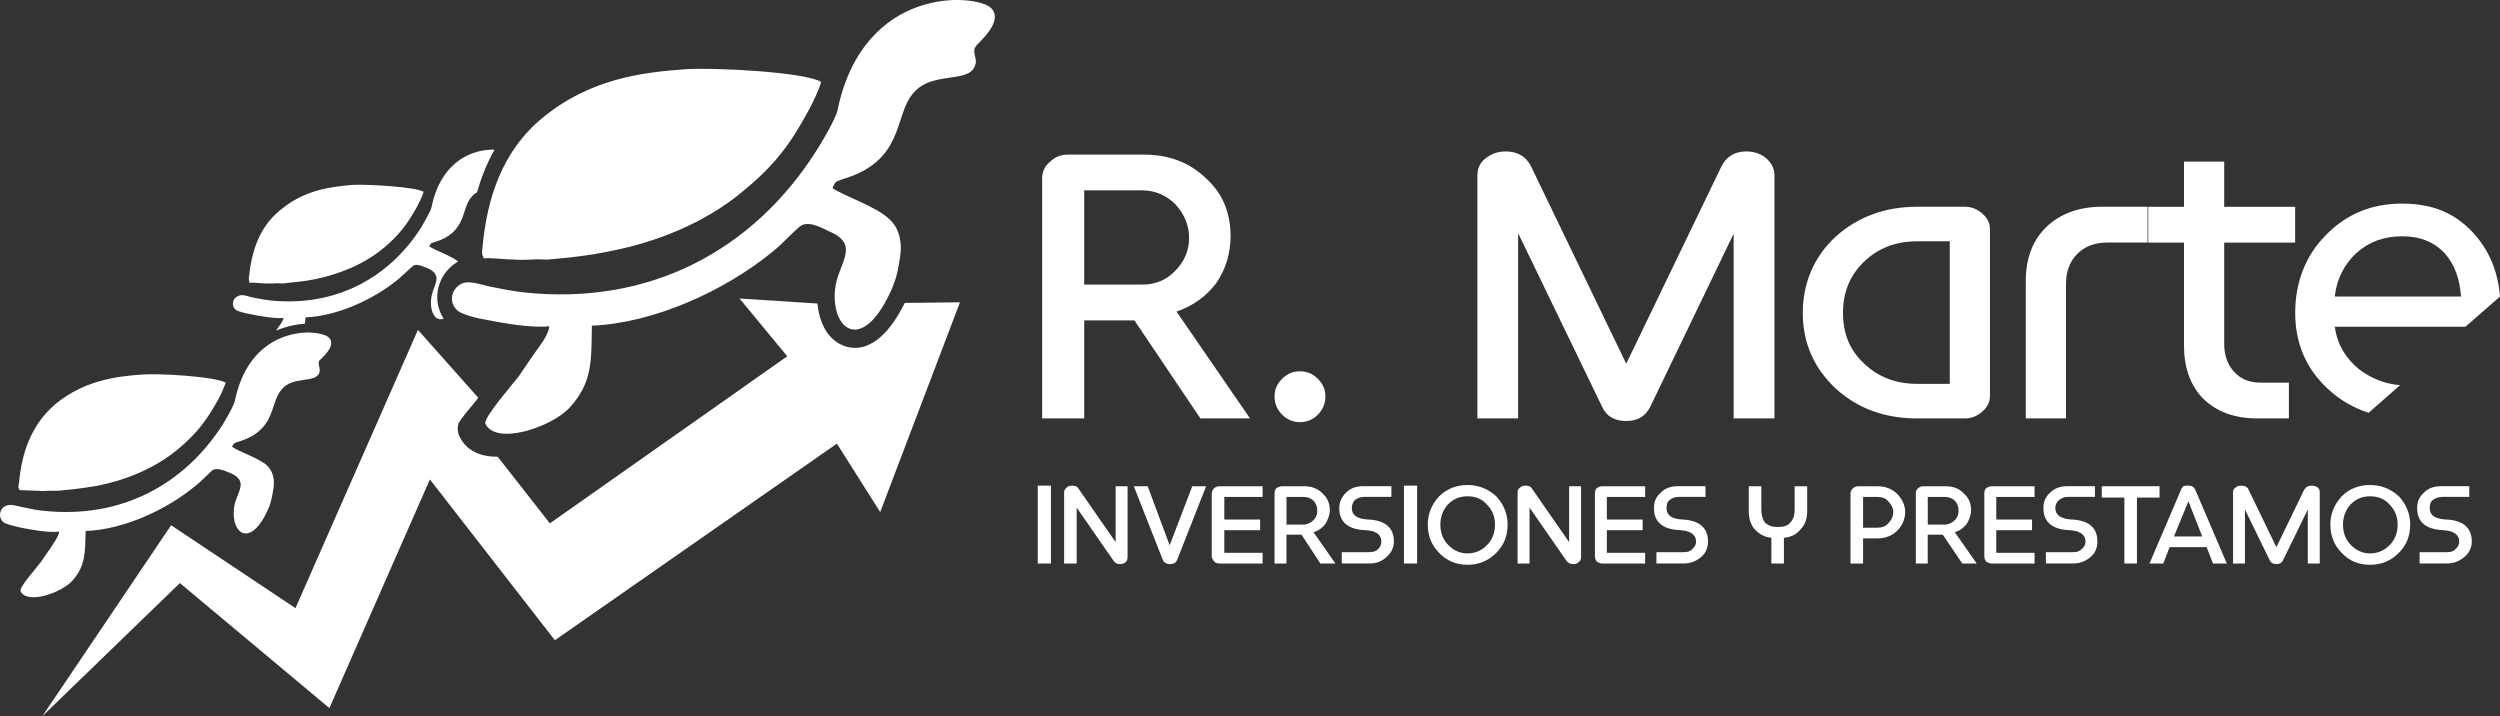
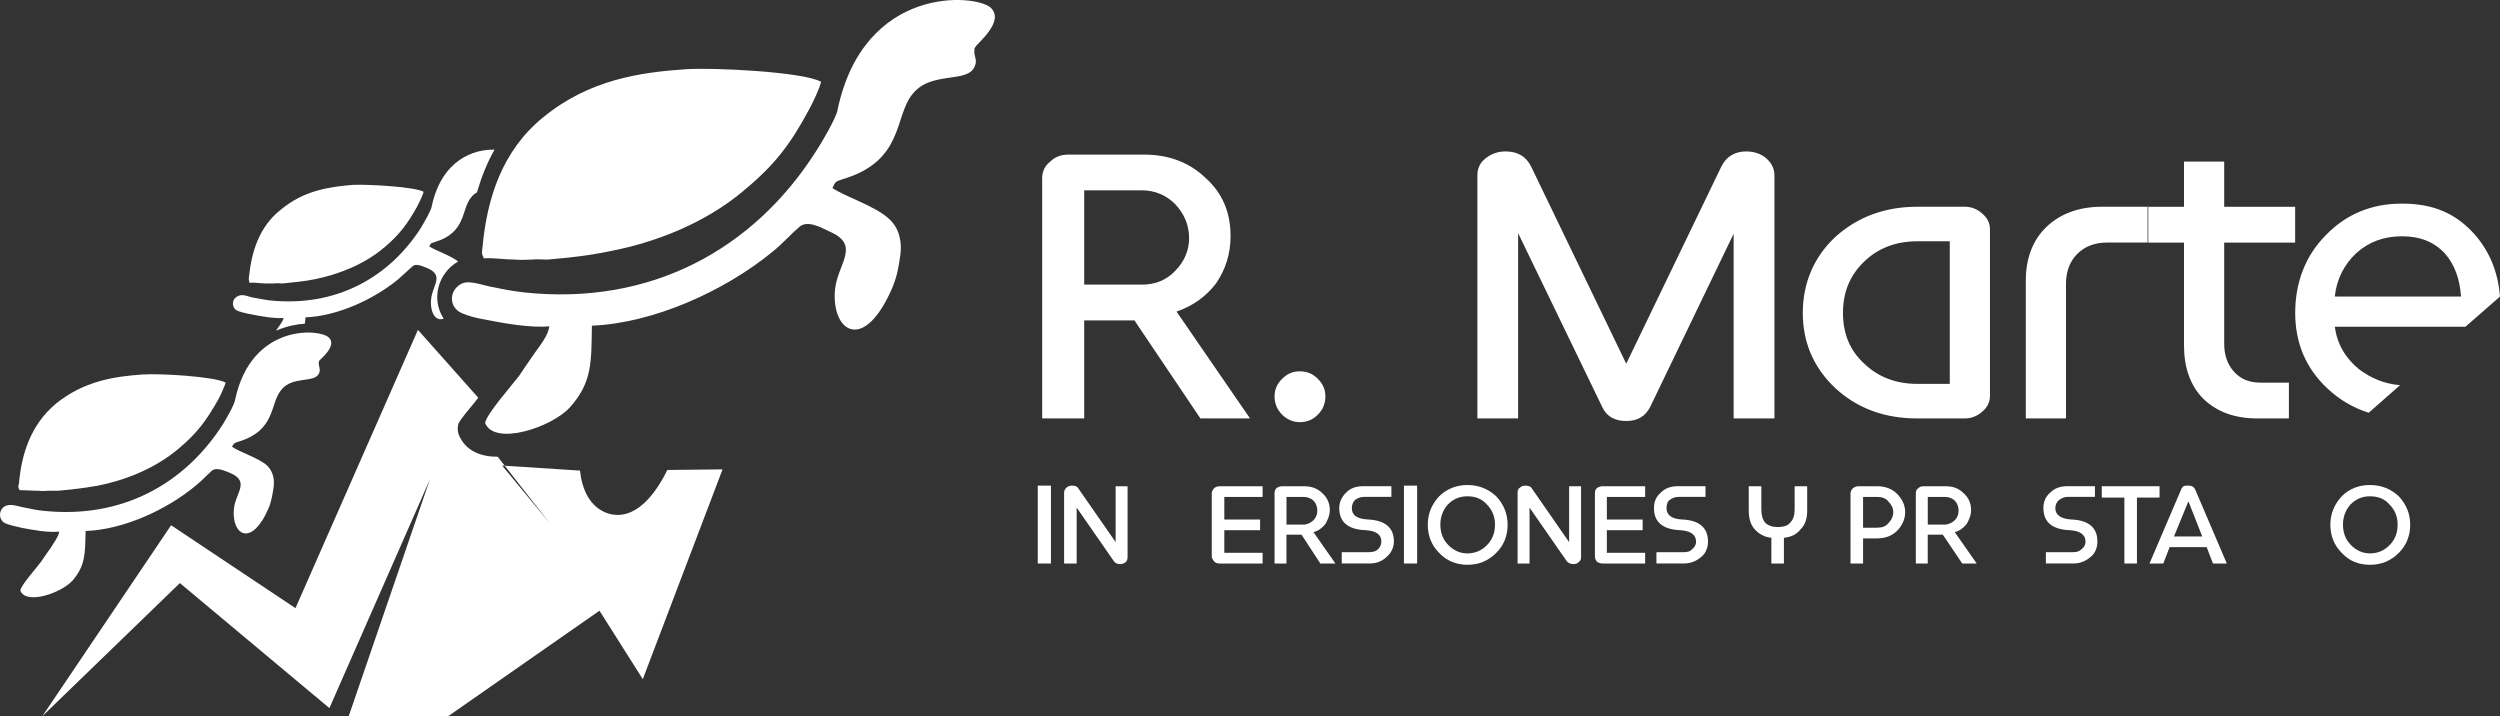
<svg xmlns="http://www.w3.org/2000/svg" version="1.1" id="Capa_1" x="0px" y="0px" viewBox="0 0 527.46 151.11" style="enable-background:new 0 0 527.46 151.11;" xml:space="preserve">
  <rect x="0" y="0" width="527.46" height="151.11" fill="#333333" stroke="none" />
  <g>
    <path style="fill-rule:evenodd;clip-rule:evenodd;fill:#FFFFFF;" d="M91.09,43.51c2.12-9.81,8.88-12.06,13.25-11.93   c-1.59,2.78-2.78,5.83-3.71,9.01c-0.53,0.27-0.93,0.66-1.33,1.19c-1.99,2.52-0.93,7.29-7.55,9.28c-0.8,0.27-0.8,0.13-1.19,0.93   c1.46,0.93,4.64,1.99,6.1,3.18c-4.37,2.52-5.7,8.08-3.05,12.06c-1.72,0.66-2.92-1.33-2.65-4.11c0.27-2.92,2.78-4.9-0.66-6.49   c-1.06-0.4-2.52-1.19-3.31-0.4c-0.93,0.8-1.86,1.72-2.92,2.65c-5.3,4.37-12.99,7.82-19.61,8.08l-0.13,1.33   c-1.86,0.13-3.58,0.53-5.04,1.06c-0.4,0.13-0.66,0.27-1.06,0.4c0.53-0.8,1.46-1.86,1.59-2.65c-1.99,0.13-5.04-0.4-6.89-0.8   c-0.8-0.13-2.65-0.53-3.18-0.93c-1.06-0.93-0.66-2.52,0.53-2.92c0.93-0.53,2.39,0.27,3.45,0.4c0.93,0.13,1.99,0.4,3.18,0.53   c13.91,1.46,25.18-4.77,31.94-15.37c0.53-0.93,2.12-3.58,2.25-4.51L91.09,43.51z M81.02,52.25c-4.37,3.71-9.94,5.7-14.44,6.63   c-2.52,0.53-4.64,0.66-7.02,0.93c-0.53,0-1.19-0.13-1.72,0h-1.72c-1.19,0-2.39-0.27-3.45-0.13c-0.18-0.44-0.223-0.883-0.13-1.33   c0.53-5.17,2.12-10.47,6.63-14.05c5.04-4.24,10.6-4.9,15.37-5.3c3.05-0.13,12.99,0.4,14.84,1.46c-0.13,0.66-0.93,2.25-1.33,3.05   c-1.99,3.58-3.71,5.96-7.02,8.75L81.02,52.25z" />
    <path style="fill-rule:evenodd;clip-rule:evenodd;fill:#FFFFFF;" d="M49.61,84.32C53.06,68.15,67.5,69.35,69.36,71.2   c1.86,1.72-1.72,4.51-1.99,4.9c-0.27,0.53,0-0.13-0.13,0.53c0,0.66,0.4,1.19,0.13,1.99c-0.8,2.39-5.7,0.53-8.08,3.71   c-2.39,2.92-1.06,8.48-9.01,10.87c-0.8,0.27-0.93,0.27-1.33,1.06c1.72,1.19,5.7,2.39,7.42,3.98c1.33,1.33,1.59,3.05,1.33,4.77   c-0.27,1.59-0.4,2.52-0.93,3.98c-3.71,8.75-7.95,5.83-7.42,0.4c0.27-3.31,3.45-5.7-0.66-7.55c-1.33-0.53-3.05-1.33-3.98-0.53   c-1.19,1.06-2.12,2.12-3.45,3.18c-6.23,5.17-15.37,9.28-23.19,9.54c-0.13,4.64,0,7.29-2.78,10.47c-2.39,2.65-9.81,5.17-11,2.12   c0.13-1.19,3.31-4.64,4.37-6.1c0.66-0.93,1.33-1.99,2.12-3.05c0.53-0.93,1.59-2.25,1.72-3.31c-2.39,0.27-5.83-0.4-7.95-0.8   c-1.06-0.27-3.18-0.66-3.84-1.19c-1.19-1.06-0.8-2.92,0.53-3.45c1.19-0.53,2.92,0.26,4.11,0.4c1.19,0.27,2.52,0.53,3.84,0.66   c16.43,1.72,29.68-5.57,37.77-18.16C47.62,88.56,49.48,85.38,49.61,84.32z M37.68,94.66c-5.17,4.37-11.66,6.76-17.1,7.82   c-3.05,0.53-5.43,0.8-8.35,1.06h-1.99c-0.8,0-1.19,0.13-2.12,0c-1.33,0-2.78-0.13-3.98-0.13c-0.4-0.66-0.27-0.8-0.13-1.46   c0.53-6.23,2.52-12.32,7.69-16.7c5.96-4.9,12.59-5.83,18.29-6.23c3.58-0.27,15.37,0.4,17.63,1.72c-0.27,0.8-1.06,2.65-1.59,3.58   C43.64,88.56,41.66,91.34,37.68,94.66z" />
-     <path style="fill-rule:evenodd;clip-rule:evenodd;fill:#FFFFFF;" d="M69.49,149.39l-31.54-26.37L8.93,151.11l27.17-40.29   l26.24,17.49L88.18,69.6l12.72,14.31c-0.8,1.19-4.11,4.77-4.24,5.7c-0.13,0.66-0.13,1.33,0.13,2.12c1.46,3.45,4.64,4.64,8.22,4.64   l11,14.05l50.09-35.25l-10.07-12.19l16.43,1.06c0.4,3.84,1.99,7.69,5.83,9.01c5.83,1.86,10.2-4.24,12.59-9.14l11.66-0.13   l-16.83,44.26l-9.14-14.44l-59.5,41.48L90.7,101.15l-21.2,48.24H69.49z" />
+     <path style="fill-rule:evenodd;clip-rule:evenodd;fill:#FFFFFF;" d="M69.49,149.39l-31.54-26.37L8.93,151.11l27.17-40.29   l26.24,17.49L88.18,69.6l12.72,14.31c-0.8,1.19-4.11,4.77-4.24,5.7c-0.13,0.66-0.13,1.33,0.13,2.12c1.46,3.45,4.64,4.64,8.22,4.64   l11,14.05l-10.07-12.19l16.43,1.06c0.4,3.84,1.99,7.69,5.83,9.01c5.83,1.86,10.2-4.24,12.59-9.14l11.66-0.13   l-16.83,44.26l-9.14-14.44l-59.5,41.48L90.7,101.15l-21.2,48.24H69.49z" />
    <path style="fill-rule:evenodd;clip-rule:evenodd;fill:#FFFFFF;" d="M176.7,23.23c5.56-26.5,29.15-24.52,32.33-21.6   c3.05,2.92-2.92,7.55-3.18,8.22c-0.53,0.8-0.13-0.13-0.27,0.8c-0.13,1.19,0.66,1.99,0.13,3.18c-1.33,3.98-9.28,0.93-13.25,6.1   c-3.84,4.77-1.72,14.05-14.71,17.89c-1.46,0.53-1.46,0.4-2.12,1.86c2.78,1.86,9.14,3.84,11.93,6.49c2.25,1.99,2.78,5.04,2.39,7.69   c-0.4,2.78-0.66,4.24-1.59,6.63c-6.1,14.31-12.99,9.41-12.19,0.66c0.53-5.57,5.57-9.41-1.19-12.32c-2.12-1.06-4.77-2.39-6.36-0.93   c-1.86,1.59-3.45,3.45-5.57,5.17c-10.34,8.48-25.31,15.11-38.17,15.64c-0.13,7.55,0.13,11.93-4.64,17.23   c-3.84,4.24-15.9,8.22-17.89,3.31c0.27-1.86,5.43-7.69,7.16-9.94c1.06-1.59,2.25-3.31,3.45-5.04c0.93-1.33,2.78-3.58,2.92-5.43   c-3.84,0.4-9.67-0.66-13.12-1.33c-1.72-0.27-5.17-1.06-6.23-1.99c-1.99-1.72-1.33-4.64,0.93-5.7c1.72-0.8,4.77,0.53,6.76,0.8   c1.86,0.4,3.98,0.8,6.23,1.06c26.9,2.92,48.64-9.14,61.75-29.82c1.06-1.59,4.11-6.76,4.51-8.61L176.7,23.23z M156.95,40.19   c-8.48,7.16-19.08,11-27.83,12.72c-5.04,1.06-9.01,1.46-13.65,1.86c-1.06,0-2.25-0.13-3.31,0c-1.33,0-1.99,0.13-3.45,0   c-2.25,0-4.51-0.4-6.63-0.27c-0.53-1.06-0.4-1.33-0.27-2.39c0.93-10.2,4.11-20.28,12.72-27.3c9.81-8.08,20.67-9.54,30.08-10.2   c5.7-0.4,24.91,0.53,28.62,2.65c-0.27,1.33-1.72,4.37-2.52,5.83c-3.84,7.16-7.16,11.66-13.78,17.1L156.95,40.19z" />
  </g>
  <g>
    <path style="fill-rule:evenodd;clip-rule:evenodd;fill:#FFFFFF;" d="M492.6,62.57h26.64c-0.27-3.71-1.33-6.76-3.45-9.14   c-2.25-2.39-5.17-3.58-9.01-3.58s-7.02,1.19-9.67,3.58C494.59,55.82,493,58.86,492.6,62.57L492.6,62.57z M499.76,87.09   c-3.31-1.06-6.23-2.78-8.75-5.17c-4.51-4.24-6.76-9.54-6.76-15.9s2.12-12.06,6.49-16.43c4.24-4.37,9.54-6.63,16.04-6.63   c6.5,0,11.13,1.99,14.97,6.1c3.31,3.58,5.3,8.08,5.7,13.52l-7.29,6.36H492.6c0.53,3.71,2.25,6.63,5.17,9.01   c2.52,1.86,5.3,3.05,8.61,3.31l-6.63,5.83H499.76z M482.93,88.28h-6.63c-4.77,0-8.48-1.33-11.4-4.11   c-2.78-2.78-4.11-6.63-4.11-11.26V51.18h-7.69v-7.55h7.69v-9.54h8.48v9.54h14.97v7.55h-14.97v21.34c0,2.39,0.66,4.37,2.12,5.96   s3.31,2.25,5.57,2.25h5.96v7.55H482.93z M435.89,88.28h-8.48V59.26c0-4.77,1.46-8.61,4.37-11.4c2.92-2.78,6.89-4.24,11.66-4.24   h9.81v7.55h-8.61c-2.65,0-4.77,0.8-6.36,2.39s-2.39,3.71-2.39,6.36V88.28z M404.48,80.99h6.89V50.91h-6.89   c-4.51,0-8.22,1.46-11.13,4.24c-3.05,2.92-4.51,6.49-4.51,10.87s1.46,7.95,4.51,10.73C396.27,79.53,399.98,80.99,404.48,80.99z    M414.55,88.28h-10.07c-6.89,0-12.59-2.12-17.23-6.36c-4.51-4.24-6.89-9.54-6.89-15.9s2.39-11.93,7.02-16.17   c4.64-4.11,10.34-6.23,17.1-6.23h10.07c1.46,0,2.65,0.53,3.71,1.46s1.59,1.99,1.59,3.31v35.12c0,1.33-0.53,2.39-1.59,3.31   C417.2,87.75,416.01,88.28,414.55,88.28L414.55,88.28z M311.71,88.28V36.99c0-1.46,0.53-2.65,1.72-3.58s2.52-1.46,4.24-1.46   c2.52,0,4.37,1.06,5.43,3.31l20.01,41.48l20.01-41.48c1.06-2.25,2.92-3.31,5.3-3.31c1.72,0,3.18,0.53,4.24,1.46   s1.72,2.12,1.72,3.58v51.29h-8.61V49.32L348.14,85.9c-1.06,1.99-2.65,2.92-5.04,2.92s-4.11-0.93-5.04-2.92L320.3,49.19v39.09h-8.61   H311.71z M268.91,83.64c0-1.46,0.53-2.65,1.59-3.71s2.25-1.59,3.71-1.59c1.59,0,2.78,0.53,3.84,1.59s1.59,2.25,1.59,3.71   s-0.53,2.78-1.59,3.84s-2.25,1.59-3.84,1.59c-1.33,0-2.65-0.53-3.71-1.59S268.91,85.09,268.91,83.64z M228.75,60.05h12.19   c2.78,0,5.17-0.93,7.02-2.92c1.86-1.86,2.92-4.24,2.92-6.89c0-2.78-1.06-5.17-2.92-7.16c-1.86-1.86-4.24-2.92-7.02-2.92h-12.19   v19.88V60.05z M219.88,88.28V37.66c0-1.46,0.53-2.65,1.72-3.58c1.06-1.06,2.39-1.46,3.84-1.46h15.9c5.17,0,9.54,1.59,12.99,4.9   c3.58,3.18,5.3,7.29,5.3,12.32c0,3.71-1.06,7.02-3.05,9.94c-2.12,2.78-4.9,4.77-8.35,5.96l15.5,22.53h-10.47L239.35,67.6h-10.6   v20.67h-8.88L219.88,88.28z" />
    <rect x="218.95" y="102.46" style="fill:#FFFFFF;" width="2.78" height="16.43" />
    <path style="fill:#FFFFFF;" d="M224.51,118.89v-14.97c0-0.53,0.27-0.8,0.53-1.06c0.27-0.27,0.66-0.4,1.19-0.4s1.06,0.13,1.33,0.66   l7.82,11.26v-11.79h2.52v14.97c0,0.4-0.13,0.8-0.4,1.06c-0.4,0.27-0.8,0.4-1.19,0.4c-0.66,0-1.06-0.27-1.33-0.66l-7.82-11.26v11.79   H224.51L224.51,118.89z" />
-     <path style="fill:#FFFFFF;" d="M245.32,118.1l-6.1-15.51h2.92l4.64,12.46l4.77-12.46h2.92l-6.1,15.51   c-0.27,0.66-0.8,0.93-1.59,0.93c-0.27,0-0.66-0.13-0.93-0.27C245.58,118.63,245.45,118.36,245.32,118.1z" />
    <path style="fill:#FFFFFF;" d="M266.39,118.89h-9.01c-0.53,0-0.93-0.13-1.19-0.4c-0.27-0.4-0.53-0.66-0.53-1.06v-13.38   c0-0.4,0.27-0.8,0.53-1.06c0.26-0.26,0.66-0.4,1.19-0.4h9.01v2.25h-8.08v4.77h7.55v2.25h-7.55v4.77h8.08v2.25V118.89z" />
    <path style="fill:#FFFFFF;" d="M271.43,110.68h3.58c0.8,0,1.59-0.4,2.12-0.93s0.8-1.19,0.8-1.99s-0.26-1.59-0.8-2.12   c-0.53-0.53-1.33-0.8-2.12-0.8h-3.58v5.83V110.68z M268.91,118.89v-14.84c0-0.4,0.13-0.8,0.4-1.06c0.4-0.27,0.8-0.4,1.19-0.4h4.64   c1.46,0,2.78,0.4,3.84,1.46c1.06,0.93,1.59,2.12,1.59,3.58c0,1.06-0.4,1.99-0.93,2.92c-0.66,0.8-1.46,1.46-2.52,1.72l4.64,6.63   h-3.18l-3.98-6.1h-3.18v6.1h-2.52L268.91,118.89z" />
    <path style="fill:#FFFFFF;" d="M283.09,118.89v-2.39h5.7c0.8,0,1.46-0.13,1.99-0.66c0.4-0.4,0.66-0.93,0.66-1.59   c0-1.46-1.06-2.25-3.31-2.39c-3.71-0.13-5.57-1.72-5.57-4.64c0-1.33,0.53-2.39,1.46-3.31c0.93-0.93,2.12-1.33,3.58-1.33h5.96v2.25   h-5.7c-0.8,0-1.46,0.27-1.99,0.66c-0.4,0.4-0.66,1.06-0.66,1.72c0,1.46,1.06,2.25,3.31,2.39c3.71,0.13,5.57,1.72,5.57,4.64   c0,1.19-0.53,2.39-1.46,3.18c-0.93,0.93-2.12,1.46-3.58,1.46h-5.96V118.89z" />
    <rect x="296.21" y="102.46" style="fill:#FFFFFF;" width="2.78" height="16.43" />
    <path style="fill:#FFFFFF;" d="M305.48,106.43c-1.06,1.19-1.59,2.65-1.59,4.24c0,1.72,0.53,3.18,1.72,4.37   c1.06,1.06,2.39,1.72,3.98,1.72c1.72,0,3.05-0.66,4.11-1.72c1.19-1.19,1.72-2.65,1.72-4.37c0-1.59-0.53-3.05-1.72-4.24   c-1.06-1.19-2.39-1.72-4.11-1.72C308,104.71,306.67,105.24,305.48,106.43L305.48,106.43z M303.63,116.64   c-1.59-1.59-2.39-3.58-2.39-5.96c0-2.25,0.8-4.24,2.39-5.96c1.59-1.59,3.71-2.39,5.96-2.39c2.39,0,4.37,0.8,6.1,2.39   c1.59,1.72,2.39,3.71,2.39,5.96c0,2.39-0.8,4.37-2.39,5.96c-1.72,1.72-3.71,2.52-6.1,2.52   C307.34,119.16,305.22,118.36,303.63,116.64z" />
    <path style="fill:#FFFFFF;" d="M320.19,118.89v-14.97c0-0.53,0.13-0.8,0.53-1.06c0.27-0.27,0.66-0.4,1.06-0.4   c0.66,0,1.19,0.13,1.46,0.66l7.82,11.26v-11.79h2.52v14.97c0,0.4-0.13,0.8-0.53,1.06c-0.27,0.27-0.66,0.4-1.06,0.4   c-0.66,0-1.19-0.27-1.46-0.66l-7.82-11.26v11.79H320.19z" />
    <path style="fill:#FFFFFF;" d="M347.1,118.89h-9.01c-0.4,0-0.8-0.13-1.19-0.4c-0.27-0.4-0.4-0.66-0.4-1.06v-13.38   c0-0.4,0.13-0.8,0.4-1.06c0.4-0.27,0.8-0.4,1.19-0.4h9.01v2.25h-8.08v4.77h7.55v2.25h-7.55v4.77h8.08v2.25V118.89z" />
    <path style="fill:#FFFFFF;" d="M349.48,118.89v-2.39h5.7c0.8,0,1.46-0.13,1.86-0.66c0.53-0.4,0.8-0.93,0.8-1.59   c0-1.46-1.19-2.25-3.31-2.39c-3.71-0.13-5.57-1.72-5.57-4.64c0-1.33,0.4-2.39,1.46-3.31c0.93-0.93,2.12-1.33,3.58-1.33h5.83v2.25   h-5.57c-0.93,0-1.46,0.27-1.99,0.66c-0.53,0.4-0.66,1.06-0.66,1.72c0,1.46,1.06,2.25,3.18,2.39c3.71,0.13,5.57,1.72,5.57,4.64   c0,1.19-0.4,2.39-1.33,3.18c-1.06,0.93-2.25,1.46-3.71,1.46h-5.83L349.48,118.89z" />
    <path style="fill:#FFFFFF;" d="M373.73,118.89v-5.43c-1.46-0.13-2.65-0.8-3.58-1.86c-0.8-0.93-1.19-2.25-1.19-3.84v-5.17h2.65v4.9   c0,1.19,0.27,2.12,0.8,2.78c0.66,0.66,1.59,0.93,2.65,0.93c1.19,0,2.12-0.27,2.65-0.93c0.66-0.66,0.93-1.59,0.93-2.78v-4.9h2.65   v5.17c0,1.59-0.4,2.92-1.33,3.84c-0.8,1.06-1.99,1.72-3.58,1.86v5.43H373.73z" />
    <path style="fill:#FFFFFF;" d="M393.08,111.34H396c1.06,0,1.86-0.27,2.39-0.93c0.66-0.66,1.06-1.46,1.06-2.39   c0-0.8-0.4-1.59-1.06-2.25c-0.53-0.66-1.33-0.93-2.39-0.93h-2.92v6.49V111.34z M390.43,118.89v-14.84c0-0.4,0.27-0.8,0.53-1.06   c0.4-0.27,0.66-0.4,1.19-0.4h3.98c1.59,0,3.05,0.53,4.11,1.59s1.72,2.39,1.72,3.84c0,1.59-0.66,2.92-1.72,3.98   c-1.06,1.06-2.52,1.59-4.11,1.59h-3.05v5.3H390.43L390.43,118.89z" />
    <path style="fill:#FFFFFF;" d="M406.73,110.68h3.58c0.8,0,1.59-0.4,2.12-0.93s0.8-1.19,0.8-1.99s-0.26-1.59-0.8-2.12   c-0.53-0.53-1.33-0.8-2.12-0.8h-3.58v5.83V110.68z M404.21,118.89v-14.84c0-0.4,0.13-0.8,0.53-1.06c0.27-0.27,0.66-0.4,1.06-0.4   h4.64c1.59,0,2.78,0.4,3.84,1.46c1.06,0.93,1.59,2.12,1.59,3.58c0,1.06-0.4,1.99-0.93,2.92c-0.66,0.8-1.46,1.46-2.52,1.72   l4.64,6.63h-3.05l-4.11-6.1h-3.18v6.1h-2.52L404.21,118.89z" />
-     <path style="fill:#FFFFFF;" d="M429.26,118.89h-9.01c-0.4,0-0.8-0.13-1.19-0.4c-0.27-0.4-0.4-0.66-0.4-1.06v-13.38   c0-0.4,0.13-0.8,0.4-1.06c0.4-0.27,0.8-0.4,1.19-0.4h9.01v2.25h-8.08v4.77h7.55v2.25h-7.55v4.77h8.08v2.25V118.89z" />
    <path style="fill:#FFFFFF;" d="M431.65,118.89v-2.39h5.7c0.8,0,1.33-0.13,1.86-0.66c0.53-0.4,0.8-0.93,0.8-1.59   c0-1.46-1.19-2.25-3.31-2.39c-3.71-0.13-5.57-1.72-5.57-4.64c0-1.33,0.4-2.39,1.46-3.31c0.93-0.93,2.12-1.33,3.58-1.33H442v2.25   h-5.7c-0.8,0-1.33,0.27-1.86,0.66c-0.53,0.4-0.8,1.06-0.8,1.72c0,1.46,1.19,2.25,3.31,2.39c3.71,0.13,5.57,1.72,5.57,4.64   c0,1.19-0.4,2.39-1.33,3.18c-1.06,0.93-2.25,1.46-3.71,1.46h-5.83V118.89z" />
    <polygon style="fill:#FFFFFF;" points="448.21,118.89 448.21,104.98 443.44,104.98 443.44,102.59 455.63,102.59 455.63,104.98    450.86,104.98 450.86,118.89  " />
    <path style="fill:#FFFFFF;" d="M458.68,113.19h5.96l-2.92-7.42l-3.05,7.42H458.68z M453.51,118.89l6.63-15.51   c0.13-0.4,0.27-0.53,0.53-0.8c0.4-0.13,0.66-0.13,1.06-0.13c0.66,0,1.19,0.27,1.46,0.93l6.63,15.51h-2.92l-1.33-3.45h-7.82   l-1.33,3.45h-2.92H453.51z" />
-     <path style="fill:#FFFFFF;" d="M471.14,118.89v-14.97c0-0.53,0.13-0.8,0.53-1.06c0.27-0.27,0.66-0.4,1.19-0.4   c0.8,0,1.33,0.27,1.59,0.93l5.83,12.06l5.83-12.06c0.4-0.66,0.93-0.93,1.59-0.93c0.53,0,0.93,0.13,1.33,0.4   c0.27,0.27,0.4,0.53,0.4,1.06v14.97h-2.52v-11.4l-5.17,10.6c-0.27,0.66-0.8,0.93-1.46,0.93s-1.19-0.27-1.46-0.93l-5.17-10.6v11.4   h-2.52H471.14z" />
    <path style="fill:#FFFFFF;" d="M495.92,106.43c-1.06,1.19-1.59,2.65-1.59,4.24c0,1.72,0.53,3.18,1.72,4.37   c1.06,1.06,2.39,1.72,3.98,1.72c1.72,0,3.05-0.66,4.11-1.72c1.19-1.19,1.72-2.65,1.72-4.37c0-1.59-0.53-3.05-1.72-4.24   c-1.06-1.19-2.39-1.72-4.11-1.72C498.44,104.71,497.11,105.24,495.92,106.43L495.92,106.43z M494.06,116.64   c-1.59-1.59-2.39-3.58-2.39-5.96c0-2.25,0.8-4.24,2.39-5.96c1.59-1.59,3.58-2.39,5.96-2.39s4.37,0.8,6.1,2.39   c1.59,1.72,2.39,3.71,2.39,5.96c0,2.39-0.8,4.37-2.39,5.96c-1.72,1.72-3.71,2.52-6.1,2.52S495.65,118.36,494.06,116.64z" />
-     <path style="fill:#FFFFFF;" d="M510.5,118.89v-2.39h5.7c0.8,0,1.46-0.13,1.86-0.66c0.53-0.4,0.8-0.93,0.8-1.59   c0-1.46-1.19-2.25-3.31-2.39c-3.71-0.13-5.57-1.72-5.57-4.64c0-1.33,0.4-2.39,1.46-3.31c0.93-0.93,2.12-1.33,3.58-1.33h5.96v2.25   h-5.7c-0.8,0-1.46,0.27-1.99,0.66c-0.53,0.4-0.66,1.06-0.66,1.72c0,1.46,1.06,2.25,3.31,2.39c3.71,0.13,5.57,1.72,5.57,4.64   c0,1.19-0.53,2.39-1.46,3.18c-1.06,0.93-2.25,1.46-3.71,1.46h-5.83L510.5,118.89z" />
  </g>
</svg>